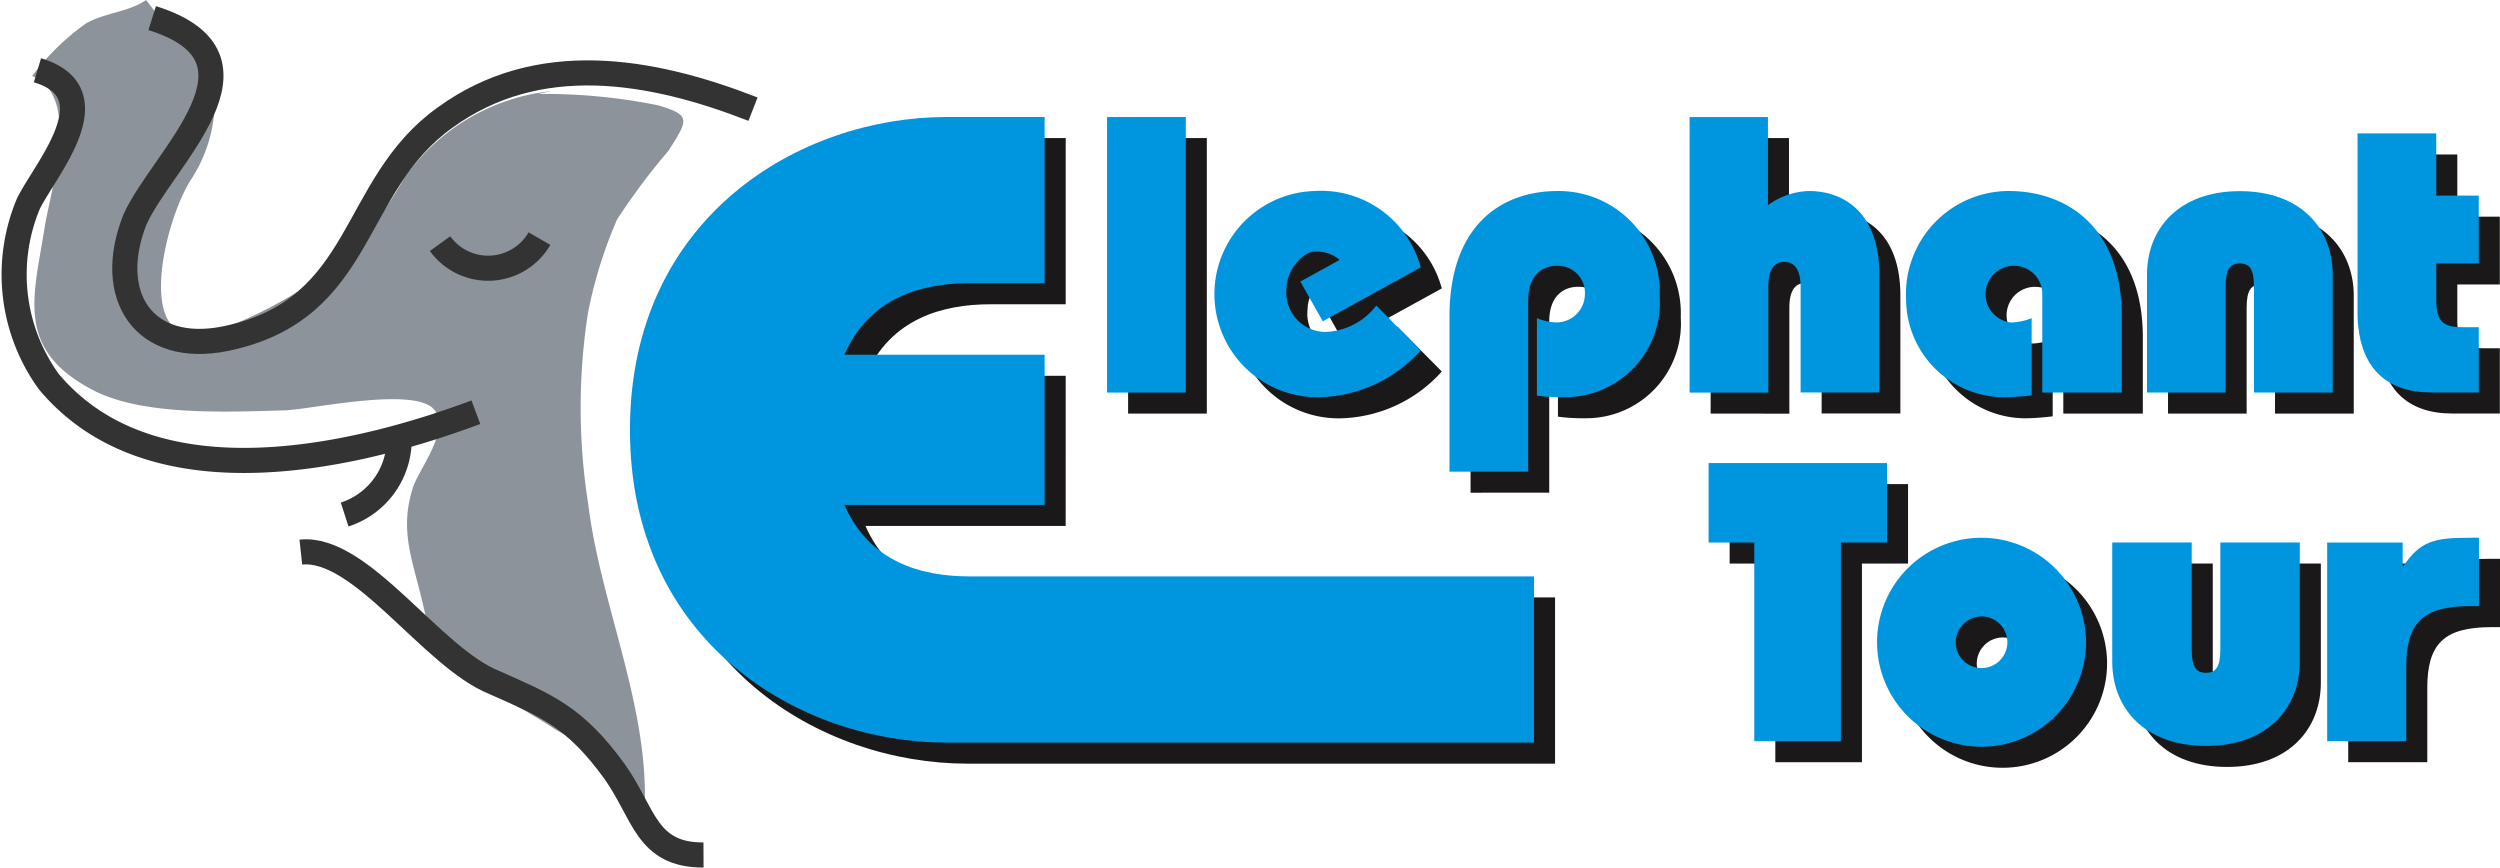
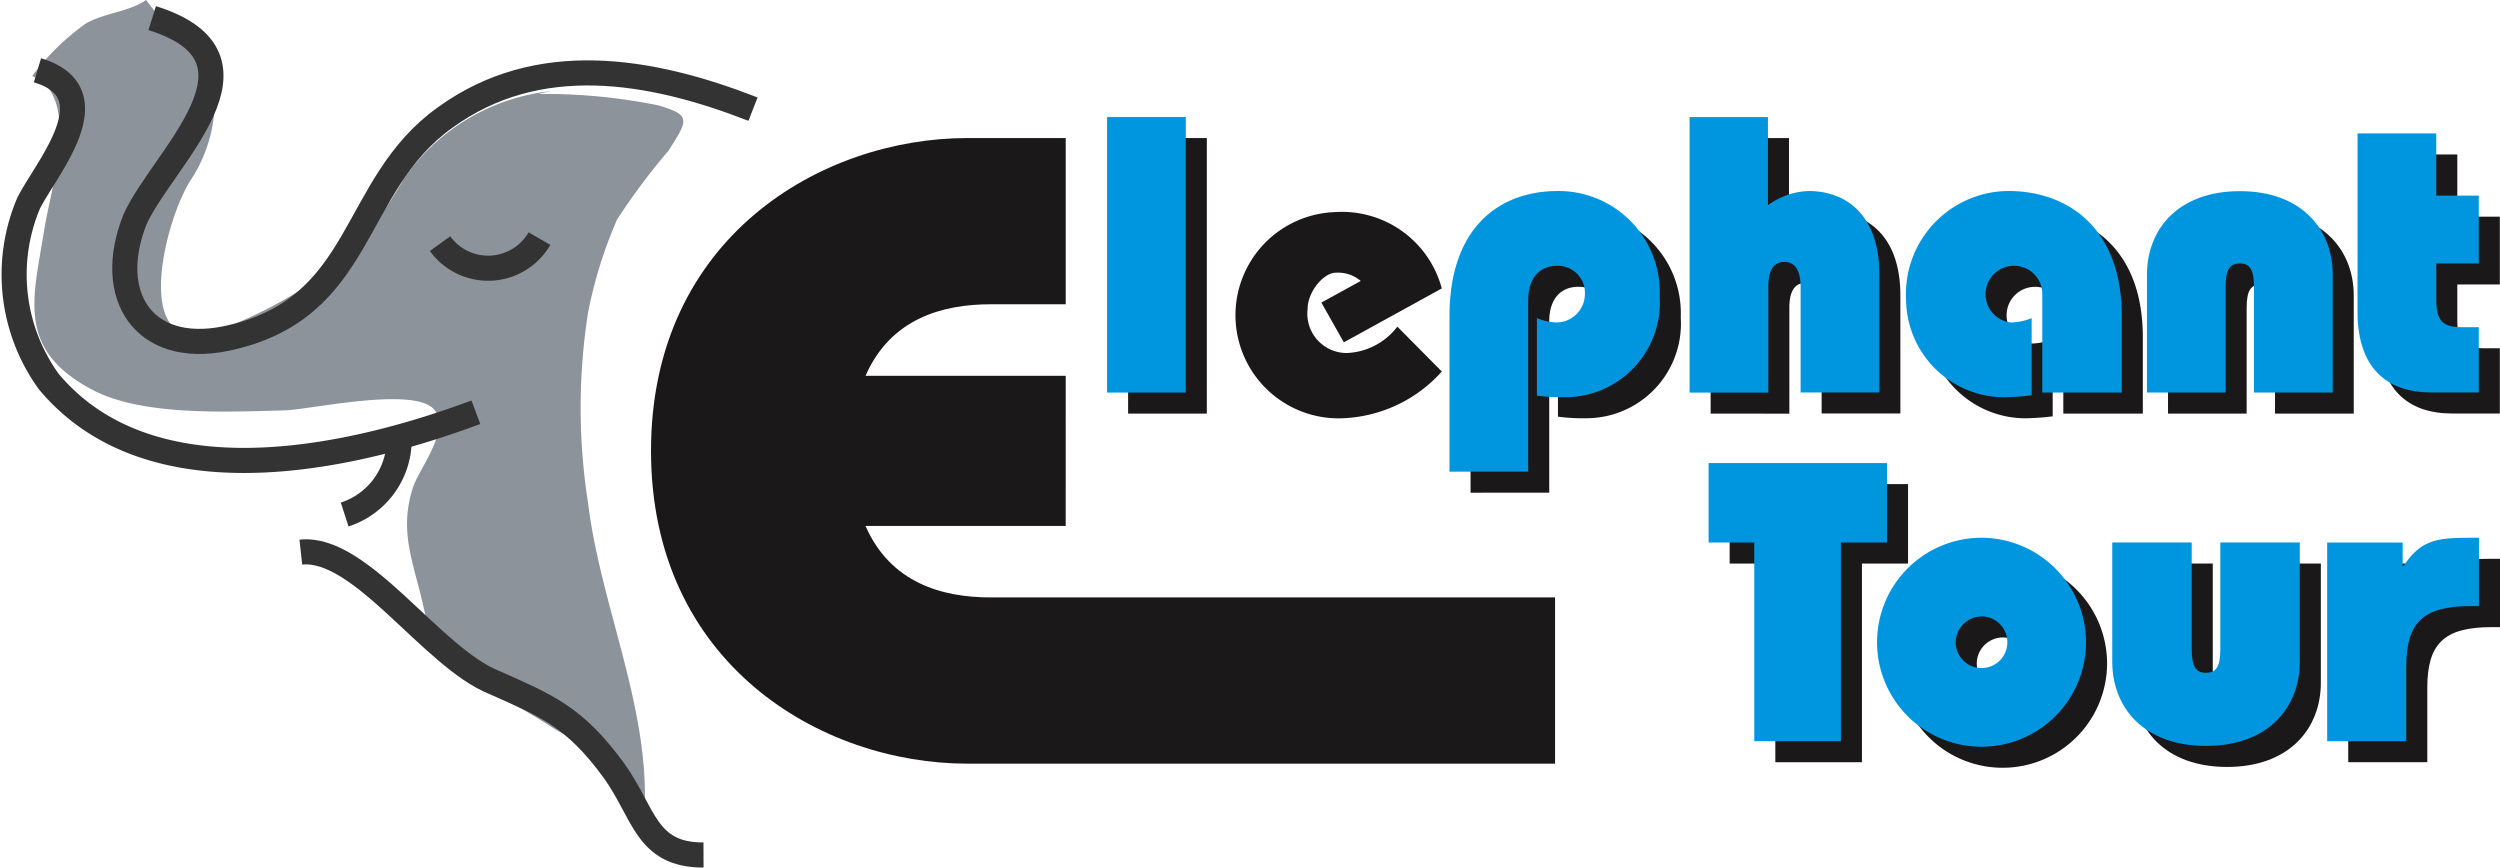
<svg xmlns="http://www.w3.org/2000/svg" width="99.607" height="34.569" viewBox="0 0 99.607 34.569">
  <g transform="translate(0.568)">
    <path d="M164.223,240c-.68.477-1.692.517-2.411.944a9.738,9.738,0,0,0-2.128,2.083c1.96.8.749,4.439.493,6.058-.436,2.752-1.181,4.841,1.943,6.465,1.994,1.037,5.415.858,7.623.8,1-.024,5.257-.99,5.982,0,.611.832-.639,2.344-.872,3.078-.506,1.594-.088,2.694.3,4.234.434,1.739.447,2.612,1.943,3.456a35.178,35.178,0,0,1,3.252,1.825c.653.464,1.658.739,2.161,1.136.775.611.918,1.465,1.575,2.162.193-4.079-1.77-8.2-2.25-12.19a24.553,24.553,0,0,1,0-7.611,17.922,17.922,0,0,1,1.153-3.693,26.2,26.2,0,0,1,2.048-2.74c.8-1.251.9-1.413-.388-1.806a22.8,22.8,0,0,0-4.785-.458c.158-.047.32-.072.481-.112a8.2,8.2,0,0,0-5.815,3.435,24.565,24.565,0,0,1-1.918,2.83,17.823,17.823,0,0,1-5.468,3.252c-3.621,1.348-2.2-4.361-1.125-6,1.4-2.128,1.44-5.45-1.367-6.593" transform="translate(-158.97 -240)" fill="#8c939b" />
    <g transform="translate(0 0.721)">
      <path d="M202.316,247.068c-4.113-1.606-8.57-2.344-12.257.327-3.833,2.726-3.164,7.651-8.752,8.815-3.265.665-4.821-1.711-3.614-4.75,1.1-2.442,5.8-6.418.685-8.019" transform="translate(-172.882 -243.44)" fill="none" stroke="#333" stroke-width="1" />
      <path d="M157.2,253.358c3.016.907.305,3.952-.358,5.31a7.282,7.282,0,0,0,.809,7.092c4.236,5.072,12.613,2.867,17.017,1.222" transform="translate(-156.276 -251.279)" fill="none" stroke="#333" stroke-width="1" />
      <path d="M221.236,323.775a3.138,3.138,0,0,1-2.172,2.936" transform="translate(-205.9 -306.932)" fill="none" stroke="#333" stroke-width="1" />
      <path d="M210.736,344.9c2.4-.26,5.226,4.209,7.708,5.194,2.076.924,3.2,1.355,4.779,3.527,1.2,1.675,1.254,3.356,3.557,3.346" transform="translate(-199.318 -323.623)" fill="none" stroke="#333" stroke-width="1" />
      <path d="M241.155,285.345a2.363,2.363,0,0,1-3.961.2" transform="translate(-220.229 -276.559)" fill="none" stroke="#333" stroke-width="1" />
    </g>
    <g transform="translate(25.37 5.501)">
      <path d="M293.807,281.693h-7.976c1,2.279,3.062,2.848,4.985,2.848h22.489v6.623H289.891c-5.84,0-12.606-3.988-12.606-12.463s6.766-12.463,12.606-12.463h3.917v6.623h-2.991c-1.923,0-3.988.57-4.985,2.849h7.976Z" transform="translate(-277.285 -266.239)" fill="#1a1818" />
      <path d="M367.955,266.239h3.136v10.978h-3.136Z" transform="translate(-348.946 -266.239)" fill="#1a1818" />
      <path d="M392.748,285.493l-.894-1.584,1.568-.862a1.394,1.394,0,0,0-.988-.329c-.5,0-1.129.769-1.129,1.443a1.568,1.568,0,0,0,1.568,1.757,2.667,2.667,0,0,0,2.007-1.051l1.772,1.788a5.587,5.587,0,0,1-4.078,1.866,4.11,4.11,0,0,1-.157-8.218,4.114,4.114,0,0,1,4.234,3.042Z" transform="translate(-365.144 -277.354)" fill="#1a1818" />
      <path d="M433.031,291.484v-6.195c0-3.529,1.976-4.987,4.313-4.987a4.029,4.029,0,0,1,4.062,4.2,3.773,3.773,0,0,1-3.827,4.015,7.351,7.351,0,0,1-1.066-.063v-3.09a2.186,2.186,0,0,0,.768.173,1.136,1.136,0,0,0,1.145-1.129,1.08,1.08,0,0,0-1.1-1.129c-.659,0-1.16.439-1.16,1.38v6.822Z" transform="translate(-400.378 -277.354)" fill="#1a1818" />
      <path d="M478.659,277.217V266.239h3.121v3.513a2.884,2.884,0,0,1,1.631-.565c1.38,0,2.807.847,2.807,3.325v4.7h-3.137V273c0-.643-.22-.988-.643-.988-.439,0-.643.345-.643.988v4.219Z" transform="translate(-436.44 -266.239)" fill="#1a1818" />
      <path d="M525.225,288.332v-3.921a1.121,1.121,0,0,0-1.161-1.129,1.132,1.132,0,0,0-.078,2.258,2.37,2.37,0,0,0,.816-.173v3.074a10.02,10.02,0,0,1-1.082.078,3.923,3.923,0,0,1-3.921-3.874,4.108,4.108,0,0,1,4.077-4.344c2.337,0,4.517,1.443,4.517,4.987v3.043Z" transform="translate(-468.955 -277.354)" fill="#1a1818" />
      <path d="M565.578,288.332v-4.7c0-1.819,1.254-3.325,3.7-3.325s3.7,1.506,3.7,3.325v4.7h-3.137v-4.219c0-.69-.172-.925-.565-.925s-.565.235-.565.925v4.219Z" transform="translate(-505.136 -277.354)" fill="#1a1818" />
      <path d="M610.426,274.556h-1.694v1.427c0,.878.251,1.113,1.035,1.113h.659v2.6h-1.913c-1.725,0-2.917-.957-2.917-3.2v-7.12h3.136v2.478h1.694Z" transform="translate(-536.764 -268.722)" fill="#1a1818" />
      <g transform="translate(42.976 13.787)">
        <path d="M482.268,332h7.108v3.166h-1.837v7.915h-3.451v-7.915h-1.82Z" transform="translate(-482.268 -332)" fill="#1a1818" />
        <path d="M522.607,350.342a4.163,4.163,0,1,1-4.163-4.147A4.175,4.175,0,0,1,522.607,350.342Zm-5.192,0a1.029,1.029,0,1,0,1.029-1.013A1.045,1.045,0,0,0,517.415,350.342Z" transform="translate(-507.569 -343.219)" fill="#1a1818" />
        <path d="M566.45,347.1v4.749c0,1.836-1.266,3.356-3.736,3.356s-3.736-1.52-3.736-3.356V347.1h3.166v4.258c0,.7.174.934.57.934s.57-.238.57-.934V347.1Z" transform="translate(-542.895 -343.936)" fill="#1a1818" />
        <path d="M599.824,346.385h3.008v.934h.032c.681-1,1.235-1.124,2.627-1.124h.38v2.723h-.348c-1.9,0-2.549.681-2.549,2.422v2.96h-3.15Z" transform="translate(-575.178 -343.219)" fill="#1a1818" />
      </g>
    </g>
-     <path d="M289.807,277.693h-7.976c1,2.279,3.062,2.848,4.985,2.848h22.489v6.623H285.89c-5.84,0-12.605-3.988-12.605-12.463s6.766-12.463,12.605-12.463h3.917v6.623h-2.991c-1.923,0-3.988.57-4.985,2.849h7.976Z" transform="translate(-248.754 -257.576)" fill="#0096df" />
    <path d="M363.955,262.239h3.136v10.978h-3.136Z" transform="translate(-320.414 -257.576)" fill="#0096df" />
-     <path d="M388.748,281.493l-.894-1.584,1.568-.863a1.394,1.394,0,0,0-.988-.329c-.5,0-1.129.769-1.129,1.443a1.568,1.568,0,0,0,1.568,1.756,2.667,2.667,0,0,0,2.007-1.051l1.772,1.788a5.587,5.587,0,0,1-4.078,1.866,4.11,4.11,0,0,1-.157-8.218,4.114,4.114,0,0,1,4.234,3.043Z" transform="translate(-336.613 -268.691)" fill="#0096df" />
    <path d="M429.031,287.484v-6.195c0-3.529,1.976-4.987,4.313-4.987a4.029,4.029,0,0,1,4.062,4.2,3.773,3.773,0,0,1-3.827,4.015,7.342,7.342,0,0,1-1.066-.063v-3.089a2.186,2.186,0,0,0,.768.173,1.136,1.136,0,0,0,1.145-1.129,1.08,1.08,0,0,0-1.1-1.129c-.659,0-1.16.439-1.16,1.38v6.822Z" transform="translate(-371.847 -268.691)" fill="#0096df" />
    <path d="M474.659,273.217V262.239h3.121v3.513a2.884,2.884,0,0,1,1.631-.565c1.38,0,2.807.847,2.807,3.325v4.7h-3.137V269c0-.643-.22-.988-.643-.988-.439,0-.643.345-.643.988v4.219Z" transform="translate(-407.908 -257.576)" fill="#0096df" />
    <path d="M521.225,284.332v-3.921a1.121,1.121,0,0,0-1.161-1.129,1.132,1.132,0,0,0-.078,2.258,2.371,2.371,0,0,0,.816-.173v3.074a10.036,10.036,0,0,1-1.082.078,3.923,3.923,0,0,1-3.921-3.874,4.108,4.108,0,0,1,4.077-4.344c2.337,0,4.517,1.443,4.517,4.987v3.043Z" transform="translate(-440.423 -268.691)" fill="#0096df" />
    <path d="M561.578,284.332v-4.7c0-1.819,1.254-3.325,3.7-3.325s3.7,1.506,3.7,3.325v4.7h-3.137v-4.219c0-.69-.172-.925-.565-.925s-.565.235-.565.925v4.219Z" transform="translate(-476.604 -268.691)" fill="#0096df" />
    <path d="M606.426,270.556h-1.694v1.427c0,.878.251,1.113,1.035,1.113h.659v2.6h-1.914c-1.725,0-2.917-.957-2.917-3.2v-7.12h3.136v2.478h1.694Z" transform="translate(-508.232 -260.06)" fill="#0096df" />
    <g transform="translate(67.507 18.45)">
      <path d="M478.268,328h7.108v3.166h-1.837v7.915h-3.451v-7.915h-1.82Z" transform="translate(-478.268 -328)" fill="#0096df" />
      <path d="M518.607,346.342a4.163,4.163,0,1,1-4.163-4.147A4.175,4.175,0,0,1,518.607,346.342Zm-5.192,0a1.029,1.029,0,1,0,1.029-1.013A1.045,1.045,0,0,0,513.415,346.342Z" transform="translate(-503.569 -339.219)" fill="#0096df" />
      <path d="M562.45,343.1v4.749c0,1.836-1.266,3.356-3.736,3.356s-3.736-1.52-3.736-3.356V343.1h3.166v4.258c0,.7.174.934.57.934s.57-.238.57-.934V343.1Z" transform="translate(-538.895 -339.936)" fill="#0096df" />
      <path d="M595.824,342.385h3.008v.934h.032c.681-1,1.235-1.124,2.627-1.124h.38v2.723h-.348c-1.9,0-2.549.68-2.549,2.422v2.96h-3.15Z" transform="translate(-571.178 -339.219)" fill="#0096df" />
    </g>
  </g>
</svg>